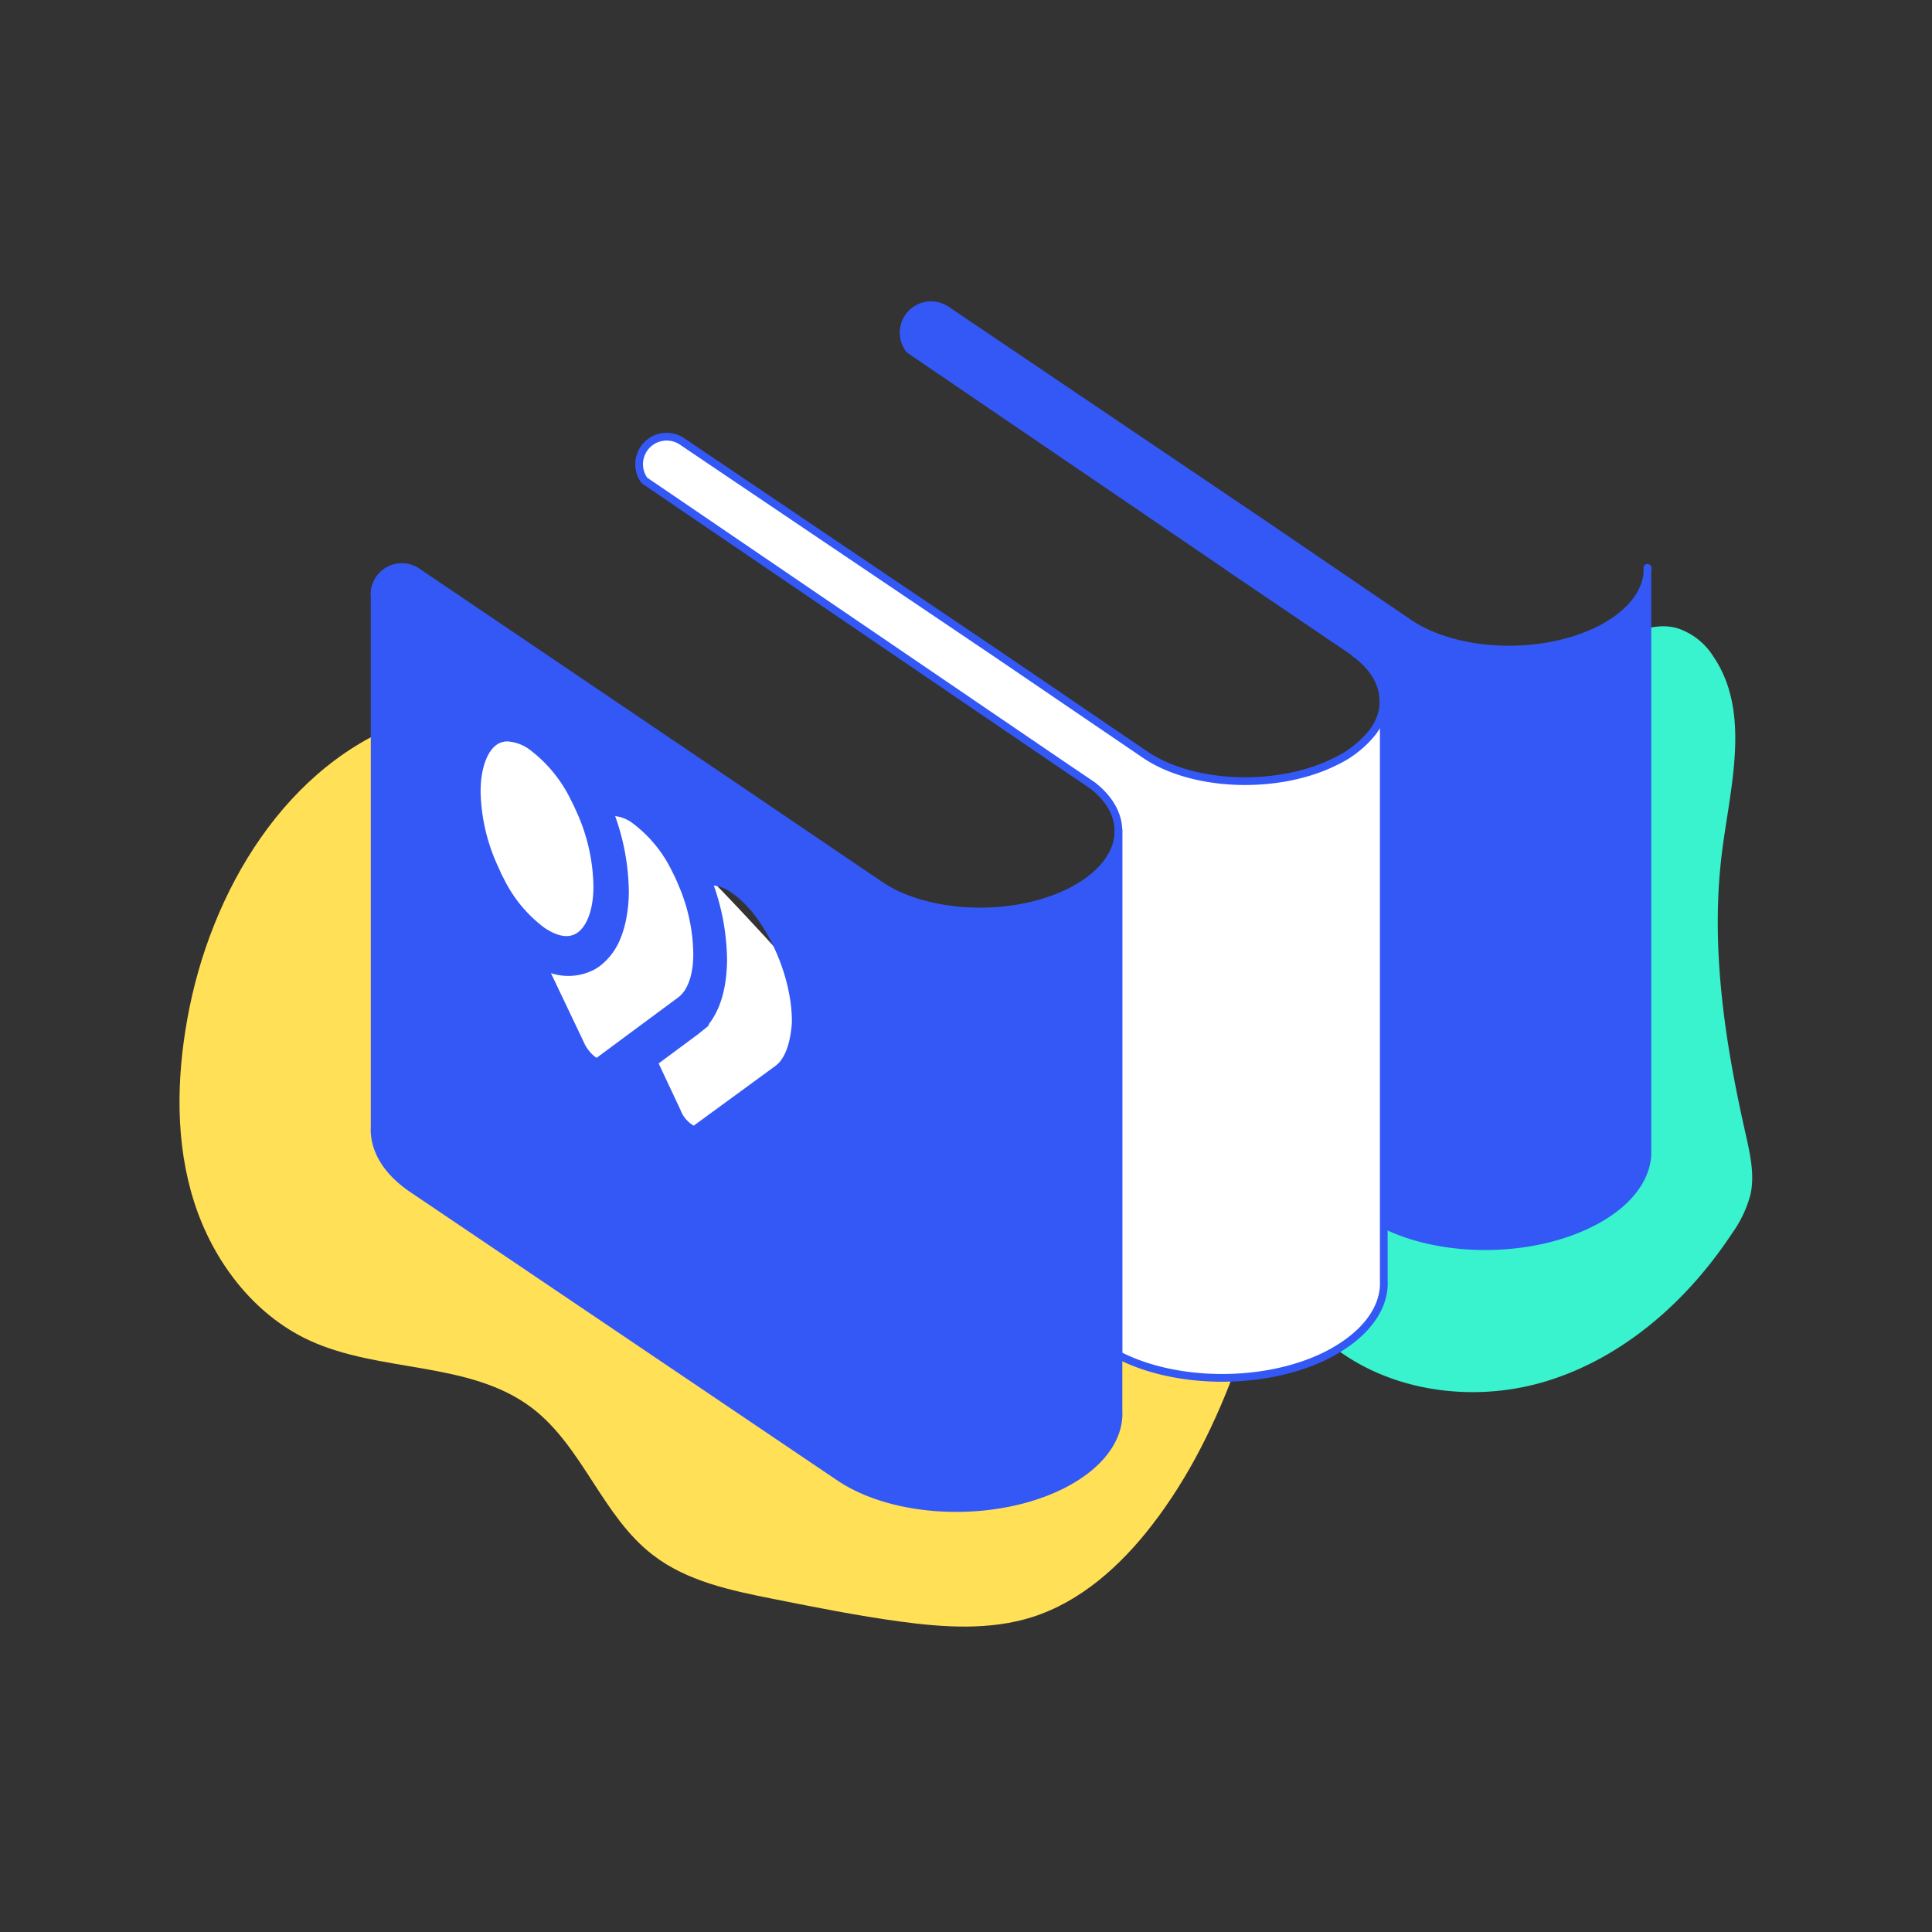
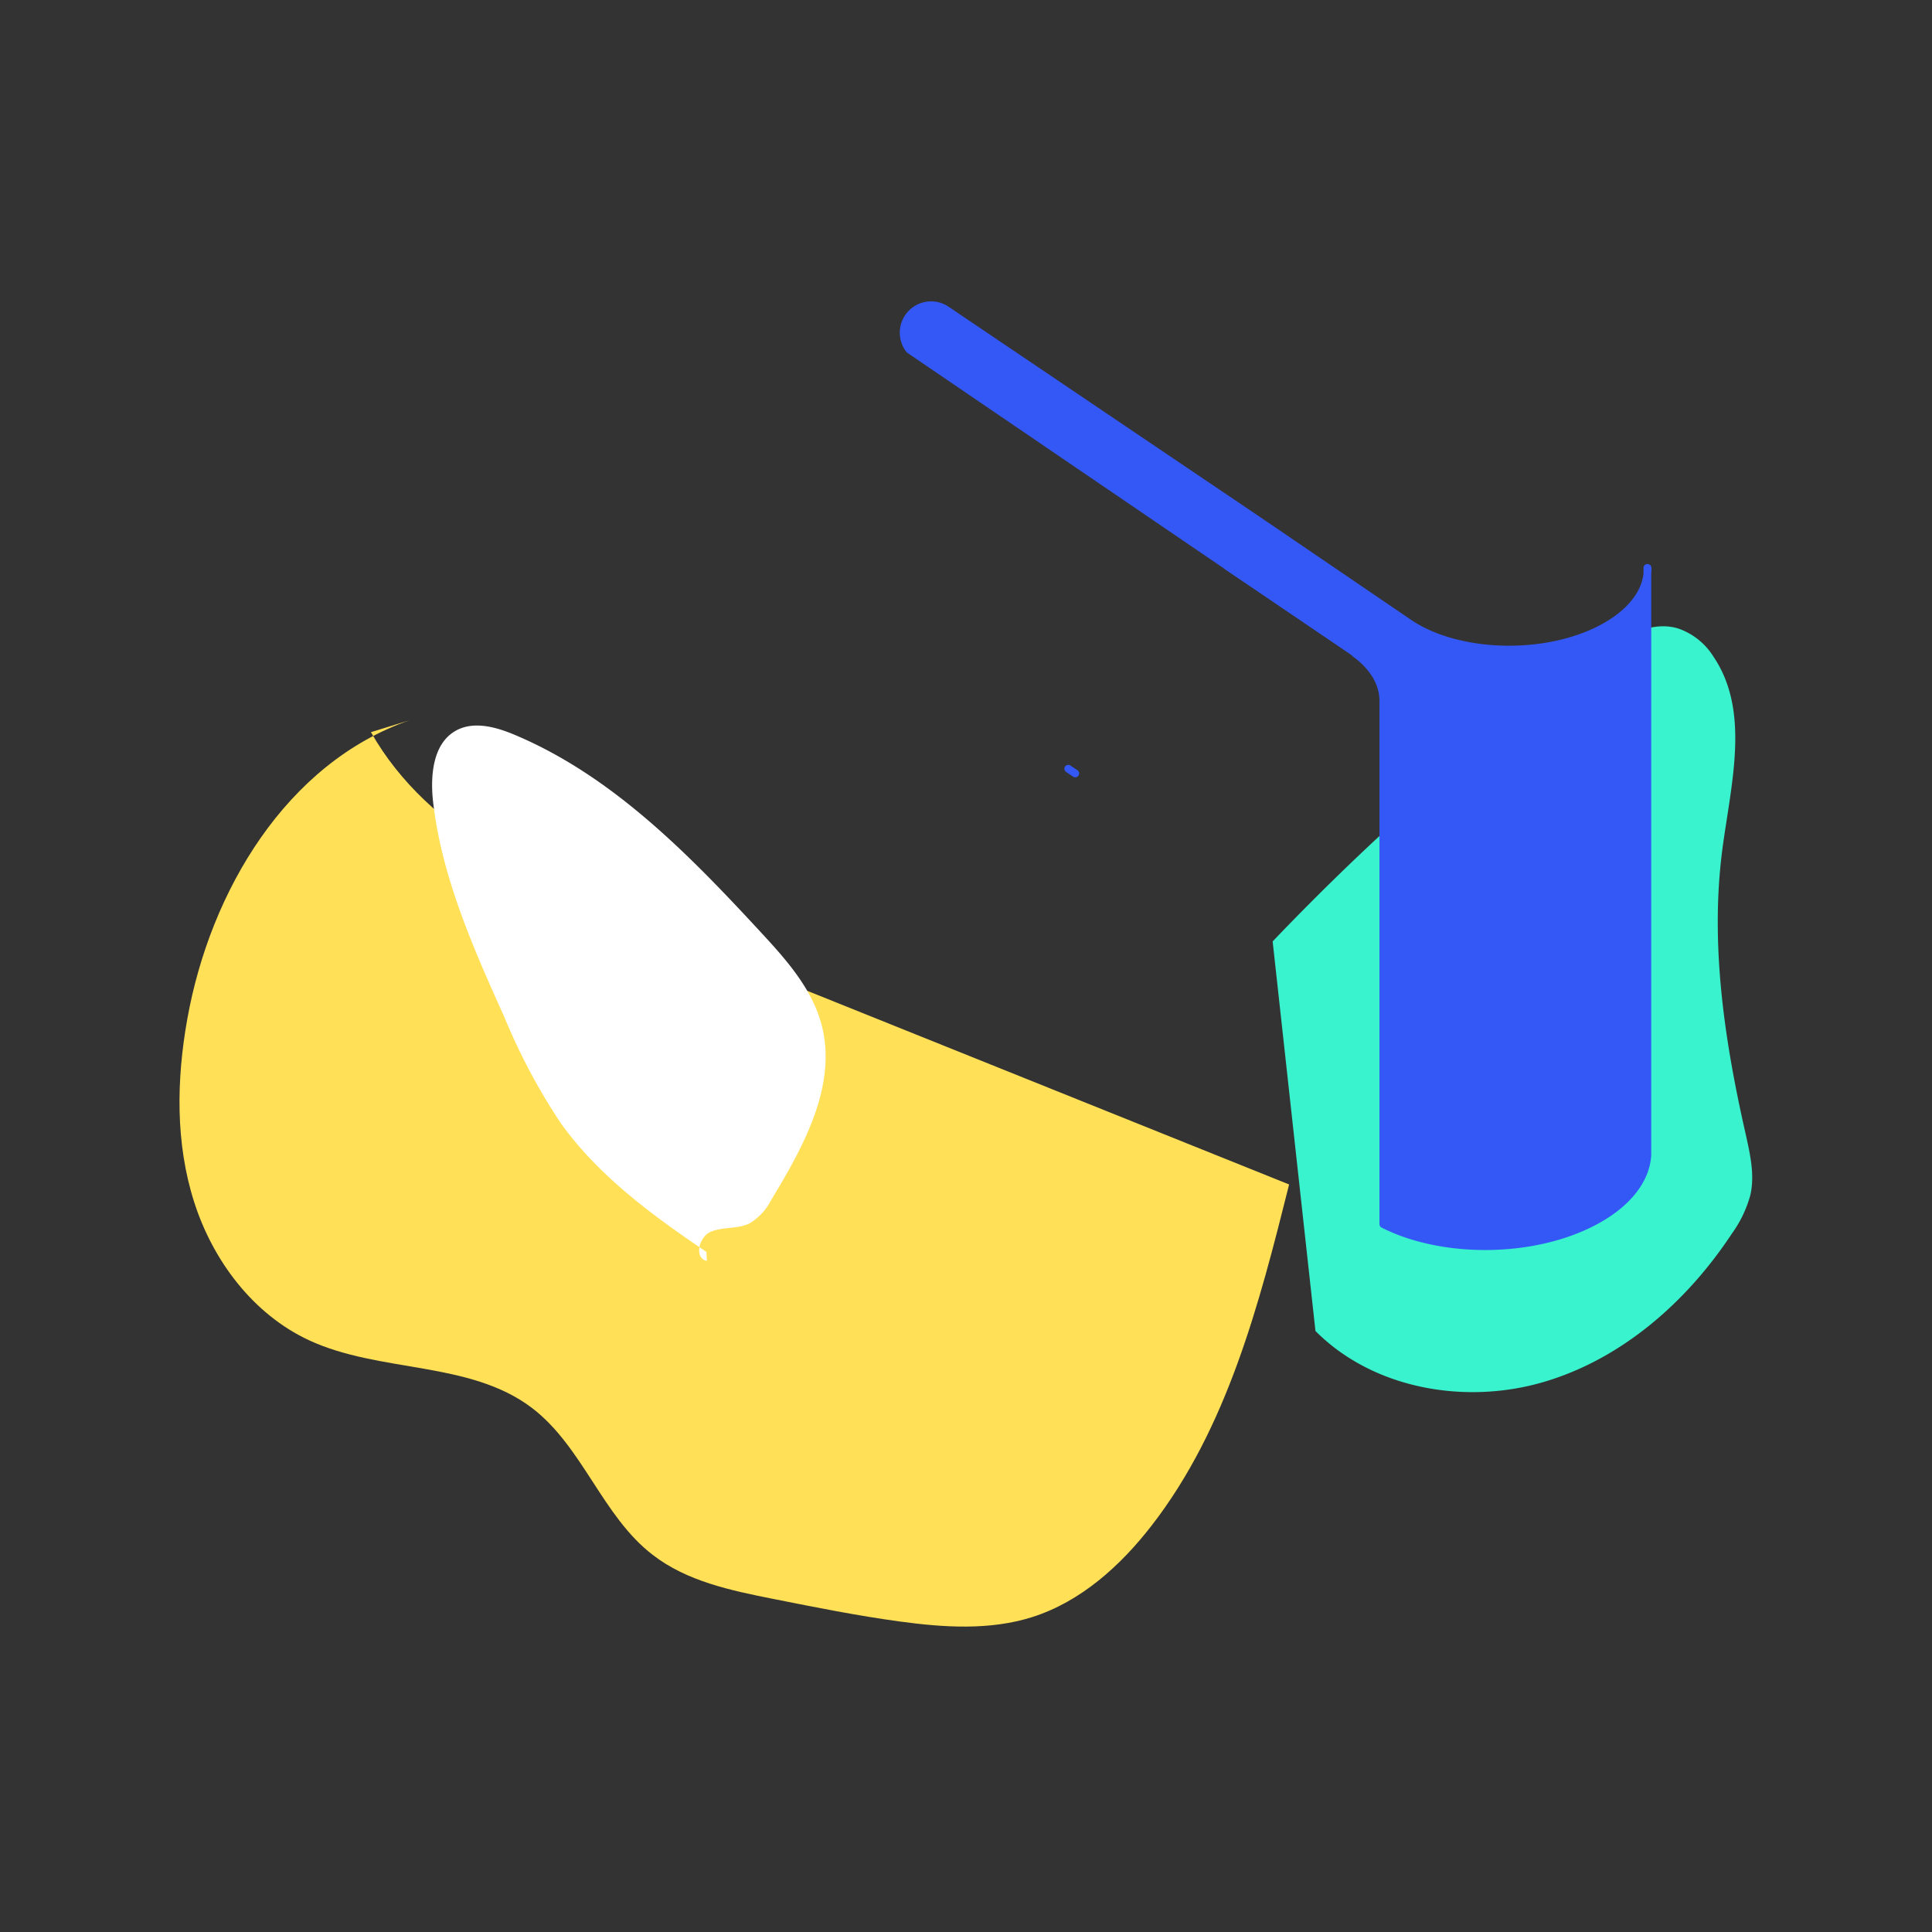
<svg xmlns="http://www.w3.org/2000/svg" id="Calque_1" data-name="Calque 1" viewBox="0 0 250 250">
  <rect x="0" y="0" width="250" height="250" fill="#333333" stroke="none" />
  <defs>
    <style>.cls-1{fill:#38f3cd;}.cls-2{fill:#ffe056;}.cls-3,.cls-4{fill:#fff;}.cls-4,.cls-5{stroke:#3458f6;stroke-linecap:round;stroke-linejoin:round;}.cls-5{fill:#3458f6;}</style>
  </defs>
  <path class="cls-1" d="M170.22,172.23c7.46,7.5,19.34,9.58,29.49,6.61s18.58-10.39,24.4-19.22a15.43,15.43,0,0,0,2.39-5c.59-2.62-.05-5.34-.64-8-2.72-12-4.58-24.41-3-36.62,1.11-8.48,3.67-17.9-1.12-25a8.73,8.73,0,0,0-4.63-3.69c-3.65-1.07-7.36,1.25-10.43,3.51a323.4,323.4,0,0,0-42,37" />
  <path class="cls-2" d="M53,93.2c-15.91,5.52-25.79,22.06-28.76,38.64-1.41,7.85-1.55,16.08.88,23.69s7.63,14.53,14.87,17.9c9.18,4.26,20.78,2.63,28.85,8.76,6.56,5,9.1,14,15.61,19,4.42,3.43,10.13,4.62,15.61,5.71s10.87,2.17,16.36,2.92c5.73.78,11.67,1.17,17.18-.58,6.26-2,11.39-6.63,15.41-11.82,9.8-12.64,13.92-28.64,17.8-44.15L85,120.39c-14.21-5.71-29.46-12.31-37-25.65" />
  <path class="cls-3" d="M91.41,162c-7-4.74-13.94-9.81-18.85-16.67a78.94,78.94,0,0,1-7.28-13.68c-4.05-9-8.16-18.23-9.25-28-.36-3.35,0-7.4,2.9-9.07,2.33-1.34,5.28-.51,7.75.54,12.6,5.33,22.46,15.44,31.75,25.49,3.27,3.53,6.62,7.28,7.87,11.94,2.09,7.84-2.3,15.79-6.51,22.73A7.44,7.44,0,0,1,97,158.3c-1.52.76-3.4.42-5,1.08s-2.2,3.47-.53,3.78" />
  <polygon class="cls-4" points="139.13 100.08 139.14 100.08 138.23 99.47 139.13 100.08" />
  <path class="cls-4" d="M175.44,84.58l0-.12L158.89,73.3,175,84.24Z" />
  <path class="cls-5" d="M213.2,73.5c.06,2.93-2.06,5.89-6.24,8h0c-7.39,3.72-18.41,3.33-24.62-.86L163.07,67.52l-40.58-27.4a3.55,3.55,0,0,0-4.8,5.12l41.2,28.06,16.52,11.16,0,.12c2.37,1.76,3.55,3.86,3.59,6l0,0v67.82c7.47,3.8,18.95,3.85,26.87-.14h0c4.63-2.32,7.11-5.55,7.3-8.8h0c0-.26,0-.51,0-.76V73.48Z" />
-   <path class="cls-4" d="M179.06,165.7V90.53l0,0a6.87,6.87,0,0,1-1.58,4.38,13.55,13.55,0,0,1-4.65,3.61h0c-7.39,3.72-18.42,3.34-24.62-.85l-19.3-13.13L88.33,57.17a3.56,3.56,0,0,0-4.94,5l54.84,37.34.91.61,2.24,1.52,0,0c2.2,1.72,3.3,3.74,3.34,5.78l0,0v67.92c7.46,3.88,19.05,4,27,0h0C176.76,172.76,179.24,169.2,179.06,165.7Z" />
-   <path class="cls-5" d="M144.73,182.57V107.4l0,0c.06,2.93-2.06,5.89-6.24,8h0c-5.79,2.91-13.82,3.3-20,1.31-.72-.24-1.42-.49-2.08-.78a16.47,16.47,0,0,1-2.52-1.39L94.51,101.4,54,74a3.54,3.54,0,0,0-5.52,3.31h0v68.47h0c-.15,2.83,1.41,5.67,4.8,8l55.33,37.36c7.27,4.91,20.18,5.36,28.84,1h0C142.42,189.63,144.91,186.07,144.73,182.57Zm-44.08-44.25L90,146.11l-.13.07a.39.39,0,0,1-.18,0,4.35,4.35,0,0,1-2.09-2.35l-3-6.38,5.4-4,1.24-1,0-.13c1.49-1.82,2.29-4.54,2.34-8a29.31,29.31,0,0,0-1.94-10.27,5.31,5.31,0,0,1,3.33,1.07c4.41,3,8.06,10.85,8,17.19C102.79,135.15,102,137.33,100.65,138.32Zm-23.36-23.6c0,3.26-1,5.72-2.58,6.56s-3.31,0-4.53-.8a18.07,18.07,0,0,1-5.44-6.57c-.17-.32-.34-.64-.49-1s-.31-.66-.45-1a24.63,24.63,0,0,1-2.11-9.45c0-3.32,1-5.82,2.58-6.68a3,3,0,0,1,1.41-.34,5.93,5.93,0,0,1,3.14,1.15,18.36,18.36,0,0,1,5.51,6.72c.17.32.33.65.49,1s.3.67.45,1A24.61,24.61,0,0,1,77.29,114.72ZM76.71,125a6.9,6.9,0,0,0,.63-.41,7.9,7.9,0,0,0,2.49-3.35,12.61,12.61,0,0,0,.62-2,17.81,17.81,0,0,0,.42-3.85,29.5,29.5,0,0,0-2-10.32,5.17,5.17,0,0,1,3.3,1.06,17.45,17.45,0,0,1,5.25,6.41c.16.31.31.62.46.94s.29.64.43,1a23.44,23.44,0,0,1,1.9,9c0,2.86-.81,5-2.17,6l-10.67,7.9c-.09.07-.36,0-.64-.21A5.37,5.37,0,0,1,75.06,135l-4.79-10.06A6.77,6.77,0,0,0,76.71,125Z" />
</svg>